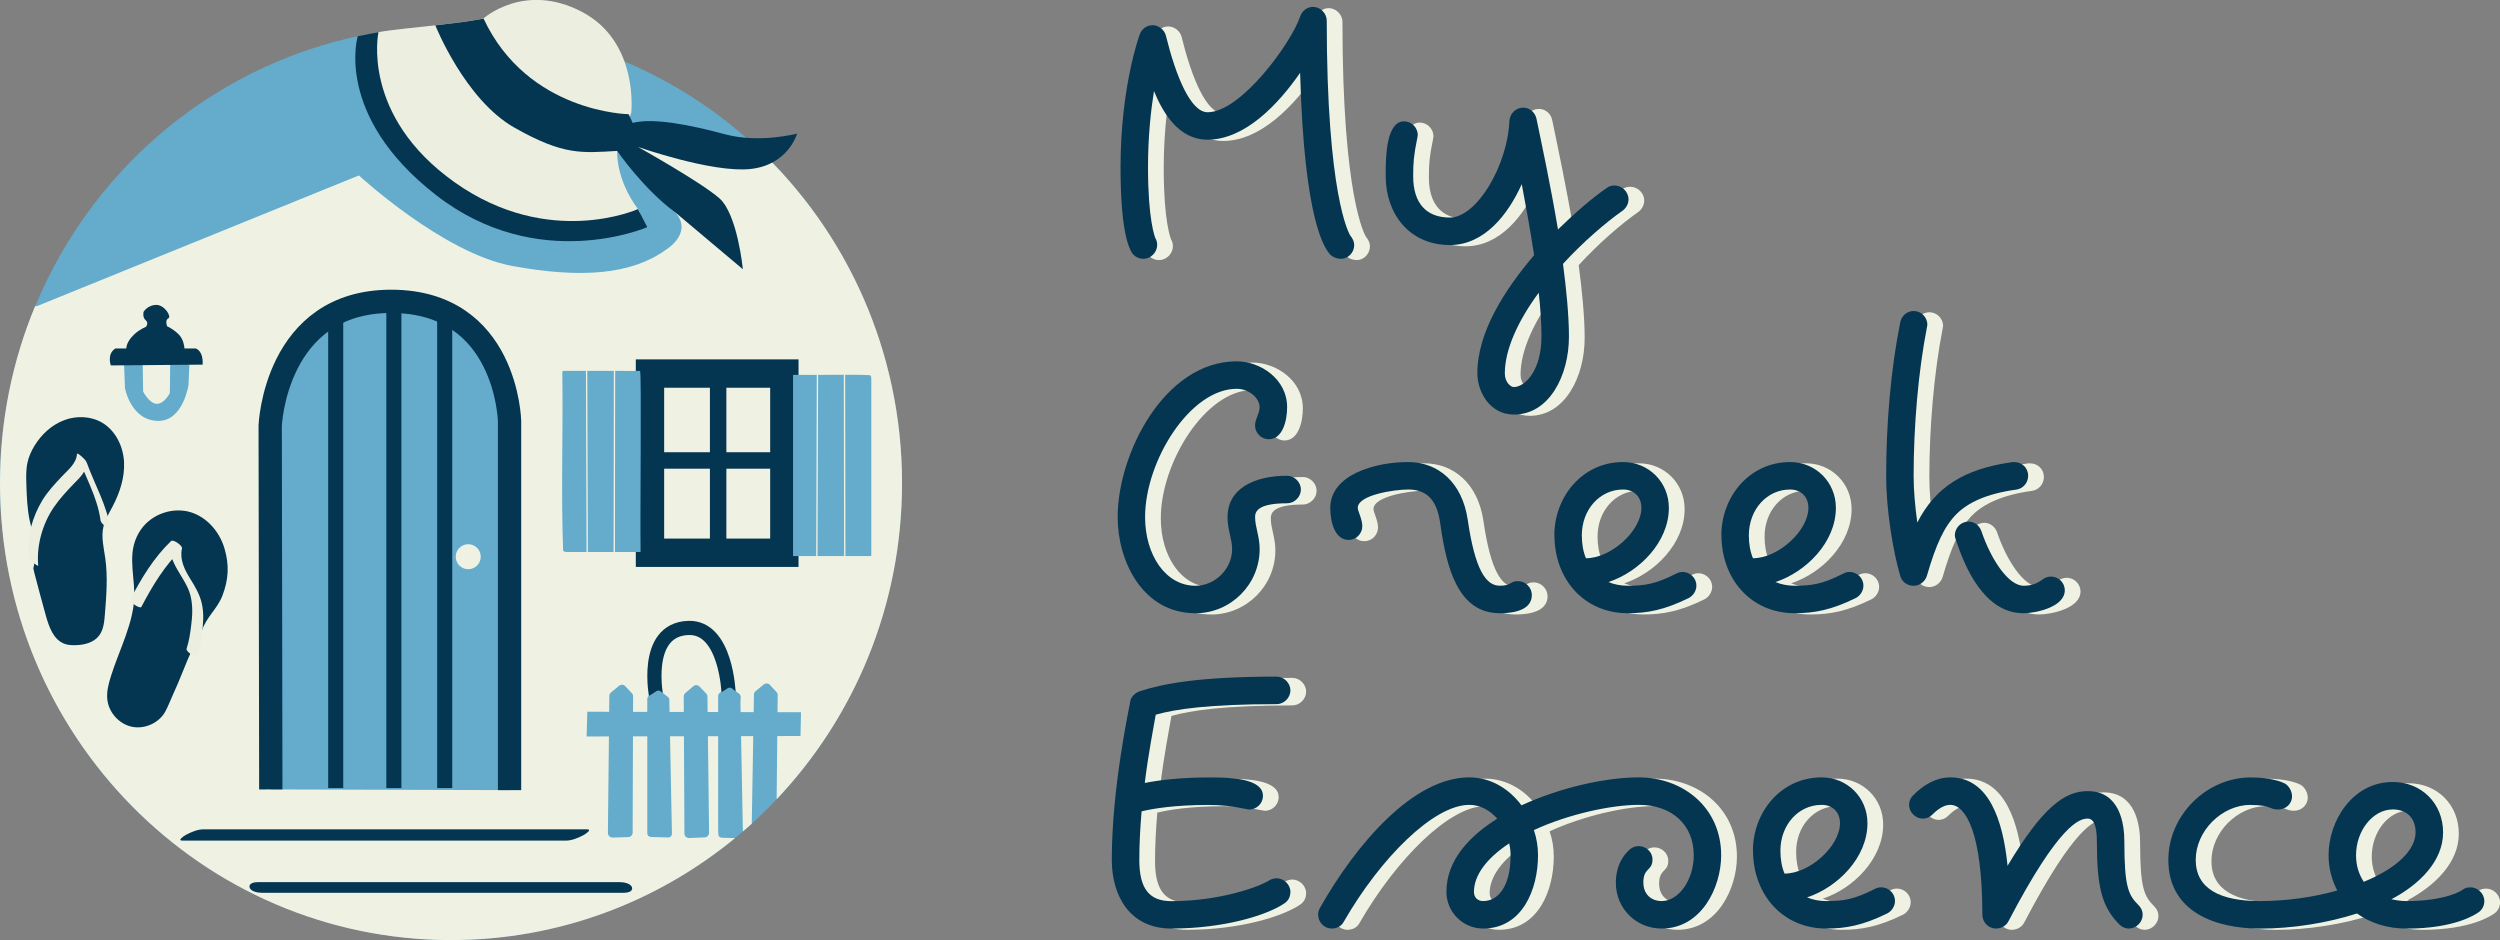
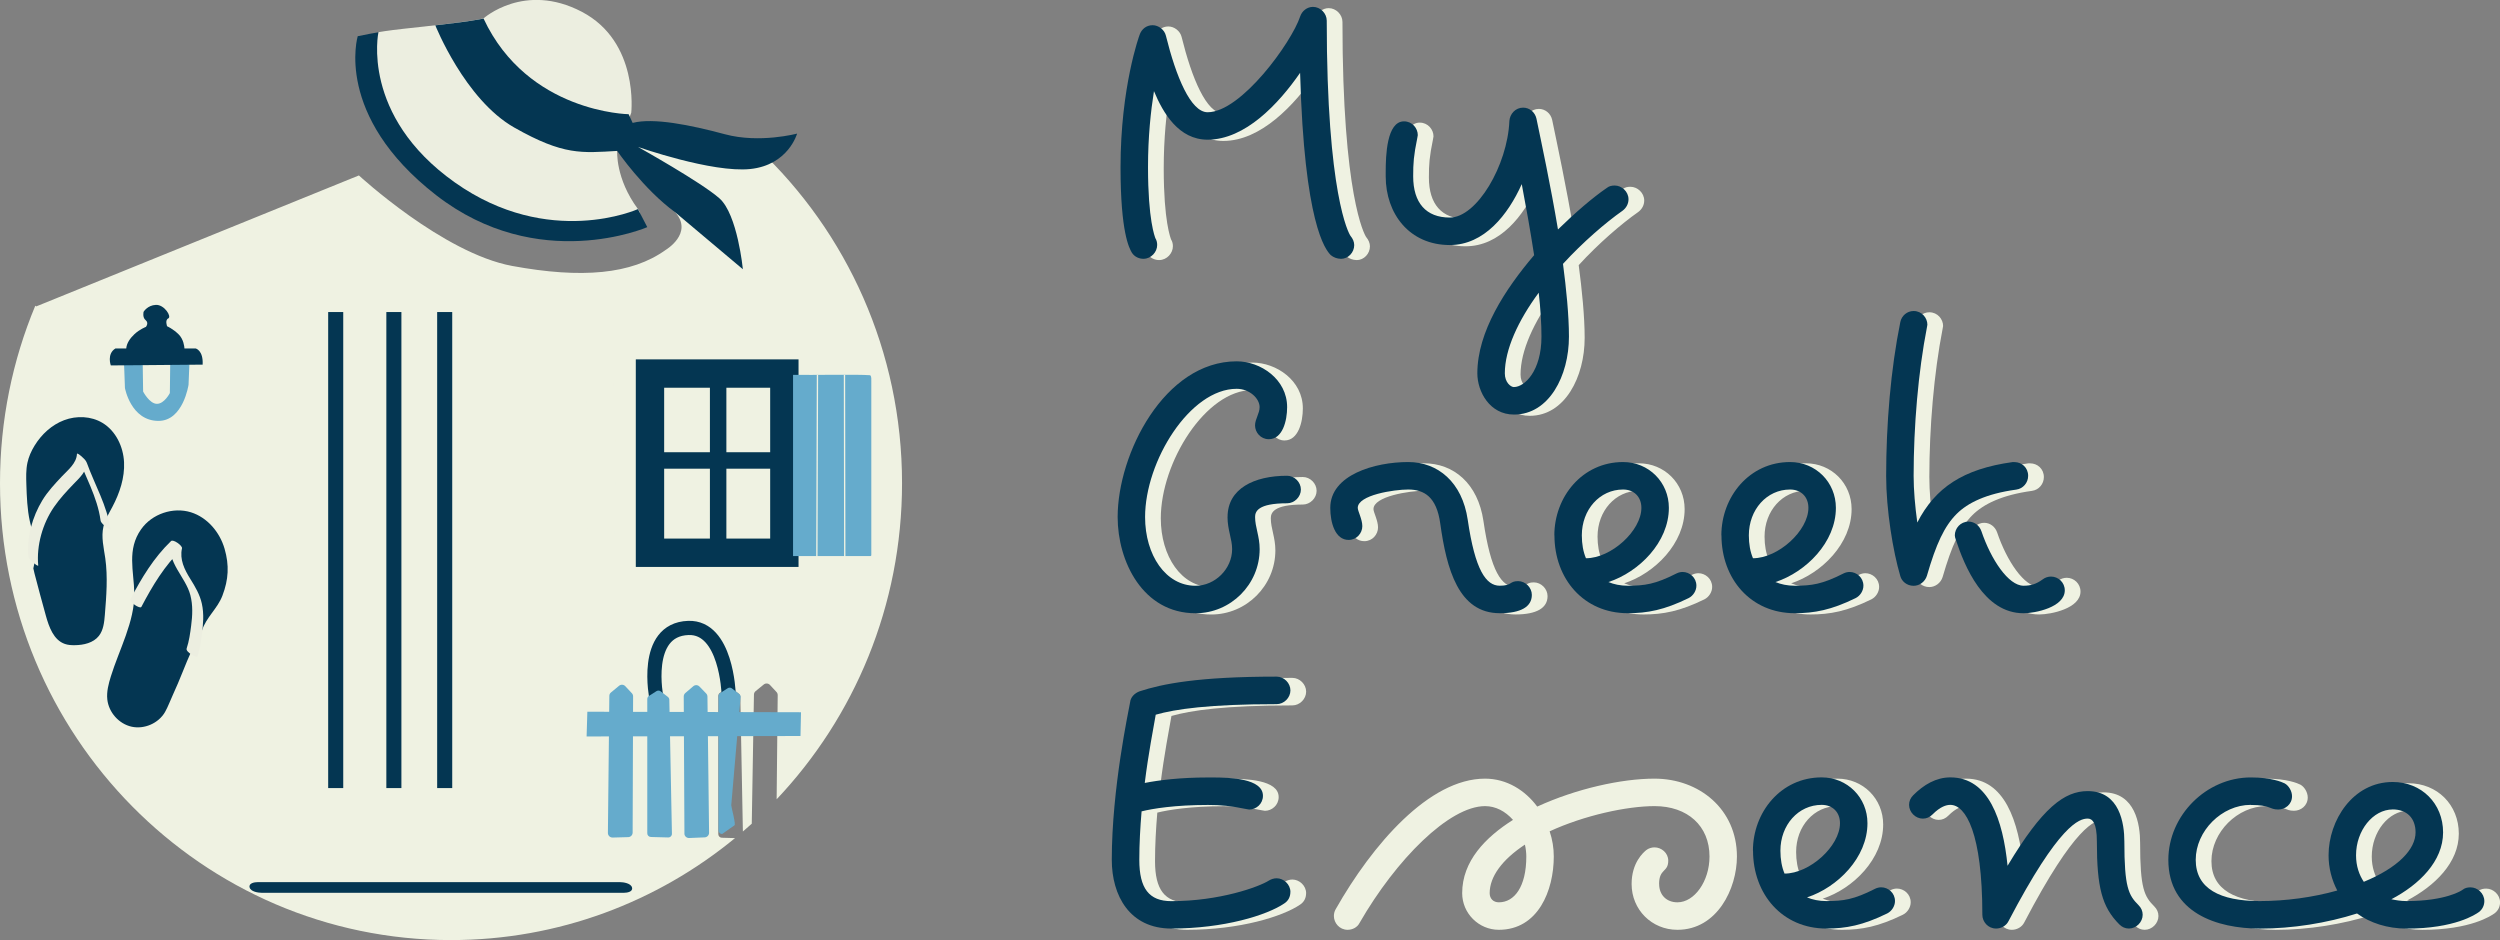
<svg xmlns="http://www.w3.org/2000/svg" id="Layer_2" viewBox="0 0 537.67 202.18">
  <rect x="0" y="0" width="537.67" height="202.18" fill="#808080" stroke="none" />
  <defs>
    <style>      .cls-1 {        stroke-width: 6.1px;      }      .cls-1, .cls-2, .cls-3, .cls-4, .cls-5, .cls-6 {        stroke-miterlimit: 10;      }      .cls-1, .cls-2, .cls-3, .cls-4, .cls-6 {        stroke: #043652;      }      .cls-1, .cls-2, .cls-4, .cls-5, .cls-6 {        fill: none;      }      .cls-7 {        fill: #eceee0;      }      .cls-2 {        stroke-width: 3.54px;      }      .cls-3 {        stroke-width: 5.01px;      }      .cls-3, .cls-8 {        fill: #65abcc;      }      .cls-4 {        stroke-width: 3.05px;      }      .cls-9 {        fill: #eff2e2;      }      .cls-10 {        fill: #043652;      }      .cls-5 {        stroke: #eff2e2;        stroke-width: .29px;      }      .cls-6 {        stroke-width: 3.24px;      }    </style>
  </defs>
  <g id="Layer_1-2" data-name="Layer_1">
    <g>
-       <ellipse class="cls-8" cx="97" cy="103.92" rx="97" ry="98.26" />
      <path class="cls-9" d="M194,103.92c0-28.41-11.91-54.01-30.95-71.95l-26.54-1.57,8.74,15.28c3.93,4.52-2.1,8.08-2.1,8.08-7.33,5.27-18.09,6.18-32.98,3.44-14.89-2.75-32.98-19.47-32.98-19.47L7.79,65.9l-.2-.15C2.7,77.49,0,90.39,0,103.92,0,158.19,43.43,202.18,97,202.18c23.15,0,44.4-8.22,61.08-21.93l-2.85-.08c-.42-.01-.75-.36-.75-.79v-29.71c0-.27.14-.52.36-.67l1.62-1.06c.27-.18.63-.16.89.04l1.57,1.24c.19.15.3.37.3.61l.55,29c.64-.55,1.28-1.11,1.91-1.68l.47-27.77c0-.29.14-.56.36-.74l1.74-1.42c.4-.33.99-.29,1.34.09l1.41,1.52c.17.18.26.42.26.67l-.23,22.4c16.7-17.65,26.97-41.6,26.97-67.98Z" />
      <path class="cls-4" d="M141.19,150.22s-3.07-14.83,6.86-15.17c8.17-.28,8.65,14.04,8.65,14.04" />
-       <path class="cls-3" d="M58.24,169.78l-.13-78.24s1.05-26.73,26-26.73,25.48,25.76,25.48,25.76v79.36" />
      <line class="cls-6" x1="72.2" y1="169.49" x2="72.2" y2="67.11" />
      <line class="cls-2" x1="154.45" y1="119.02" x2="154.45" y2="79.48" />
      <line class="cls-2" x1="139.5" y1="99.03" x2="167.83" y2="99.03" />
      <line class="cls-6" x1="84.71" y1="169.49" x2="84.71" y2="67.11" />
      <line class="cls-6" x1="95.64" y1="169.49" x2="95.64" y2="67.11" />
-       <path class="cls-10" d="M39.26,180.79c9.28,0,18.55,0,27.83,0,14.8,0,29.59,0,44.39,0,3.41,0,6.82,0,10.23,0,1.3,0,2.72-.61,3.85-1.22.34-.19,1.91-1.21.67-1.21-9.28,0-18.55,0-27.83,0-14.8,0-29.59,0-44.39,0-3.41,0-6.82,0-10.23,0-1.3,0-2.72.61-3.85,1.22-.34.19-1.91,1.21-.67,1.21h0Z" />
      <path class="cls-10" d="M56.26,192.01h77.94c.65,0,1.96-.2,1.73-1.13s-1.88-1.16-2.58-1.16H55.41c-.65,0-1.96.2-1.73,1.13s1.88,1.16,2.58,1.16h0Z" />
      <rect class="cls-1" x="139.79" y="80.34" width="28.9" height="38.54" />
-       <path class="cls-8" d="M137.55,118.72c-5.17.02-10.37,0-15.55,0-.32,0-.72-.03-.89-.28-.47-12.55,0-25.3-.17-37.91.03-.44-.05-.68.15-.77.36-.02,1.61,0,3.27,0,3.84.02,9.74-.03,13.3.02.34,1-.02,30.87.11,38.86-.01.08-.06.06-.19.09h-.03Z" />
      <path class="cls-8" d="M170.56,119.59v-38.97c4.3.07,13.8-.14,16.58.08.35.29.23.95.25,1.38,0,12.42,0,24.85,0,37.28,0,.16-.07.24-.24.23-5.51,0-11.03,0-16.54,0h-.05Z" />
      <path class="cls-7" d="M132.74,32.45s-.43,5.9,4.46,12.51-28.62,2.44-28.62,2.44l-25.16-16.97-4.46-17.54,2.42-5.97s2.03-.36,5.32-.72c5.36-.59,13.47-1.41,17.28-2.23,0,0,8.77-7.91,21.14-1.44,12.37,6.47,10.64,21.71,10.64,21.71l-3.02,8.2Z" />
      <path class="cls-10" d="M76.94,7.77s-5.17,17.06,16.83,34.18c22,17.11,45.44,6.9,45.44,6.9l-2.01-3.88s-19.12,8.63-39.4-5.75c-20.28-14.38-16.41-32.28-16.41-32.28,0,0-1.39.24-1.98.35s-2.46.49-2.46.49Z" />
      <path class="cls-10" d="M93.62,5.44s6.34,15.95,16.98,21.99c10.64,6.04,14.52,5.46,22.14,5.03,0,0,5.61,8.2,12.51,13.23l14.52,12.22s-1.15-11.79-5.03-15.24-17.54-11.07-17.54-11.07c0,0,15.96,5.61,24.16,4.75,8.2-.86,10.07-7.62,10.07-7.62,0,0-8.05,2.16-15.53.14-7.48-2.01-15.39-3.59-19.84-2.44l-.86-1.87s-21.71-.29-31.2-20.56l-2.51.44-2.57.37-5.29.64Z" />
      <path class="cls-10" d="M7.42,123.33c.87,3.39,1.52,5.7,2.44,9.07.68,2.46,1.68,5.26,4.09,6.09.68.24,1.41.28,2.13.27,1.92-.02,4-.49,5.19-2,.98-1.25,1.15-2.93,1.28-4.52.33-4.06.66-8.16.09-12.19-.32-2.25-.91-4.54-.4-6.76.35-1.53,1.2-2.89,1.93-4.28,1.57-2.96,2.67-6.26,2.51-9.6s-1.77-6.73-4.64-8.46c-2.44-1.47-5.58-1.59-8.25-.58-2.67,1.01-4.87,3.05-6.36,5.48-.7,1.14-1.25,2.37-1.53,3.67-.33,1.54-.28,3.13-.23,4.7.09,2.63.18,5.28.74,7.85.34,1.57.87,3.1,1.13,4.69.43,2.54.13,2.95-.37,5.48" />
      <path class="cls-10" d="M30.36,113.82c2.32-3.3,6.86-4.84,10.71-3.64,3.53,1.11,6.2,4.28,7.23,7.84s.86,6.61-.46,10.08c-1.07,2.82-3.5,4.65-4.41,7.53-.47,1.49-1.56,2.86-2.21,4.28-1.37,3-2.57,6.38-3.97,9.37-.51,1.1-1.16,2.82-1.76,3.86-1.4,2.42-4.45,3.75-7.18,3.15-2.73-.6-4.93-3.08-5.23-5.86-.18-1.68.27-3.36.77-4.98,1.73-5.6,5.14-11.84,5.04-17.82-.09-4.83-1.64-9.4,1.46-13.8Z" />
      <path class="cls-7" d="M8.22,121.6c-.4-4.3.95-9.01,3.4-12.57,1.22-1.77,2.71-3.38,4.19-4.92,1.27-1.33,2.77-2.62,2.86-4.58l-2.12-1.9c1.72,4.77,4.39,9.22,5.08,14.31.07.51.8,1.08,1.16,1.4.09.08,1,.79.96.5-.69-5.09-3.37-9.54-5.08-14.31-.2-.55-.74-1.02-1.16-1.4-.11-.1-.94-.81-.96-.5-.1,2.04-1.95,3.46-3.25,4.84-1.49,1.59-3.06,3.26-4.19,5.13-2.16,3.57-3.39,7.93-3,12.1.05.5.82,1.1,1.16,1.4.1.09.98.8.96.5h0Z" />
      <path class="cls-7" d="M30.4,130.53c2.39-4.56,4.99-8.89,8.72-12.48l-2.35-1.56c-1,4.44,3.14,7.54,4.17,11.51.56,2.16.46,4.36.17,6.56-.22,1.69-.43,3.28-.97,4.91-.26.77,2.18,2.09,2.32,1.69.51-1.53.75-3.02.95-4.62.28-2.25.5-4.46,0-6.71-.44-1.98-1.43-3.64-2.49-5.34-1.25-2-2.32-4.16-1.78-6.57.13-.56-1.88-2.01-2.35-1.56-3.73,3.59-6.34,7.93-8.72,12.48-.34.65,2.06,2.18,2.32,1.69h0Z" />
      <polygon class="cls-8" points="126.32 153.07 126.16 158.39 172.16 158.29 172.27 153.18 126.32 153.07" />
      <path class="cls-8" d="M130.74,179.12l.31-29.46c0-.29.13-.56.36-.74l1.73-1.43c.4-.33.99-.29,1.34.09l1.42,1.52c.17.18.26.42.26.67l-.1,29.29c0,.53-.42.96-.95.98l-3.36.09c-.55.01-1.01-.43-1.01-.99Z" />
      <path class="cls-8" d="M147.2,179.26l-.15-29.46c0-.29.12-.56.34-.75l1.71-1.46c.39-.34.98-.31,1.34.07l1.44,1.49c.17.18.27.42.27.67l.35,29.28c0,.53-.41.97-.94.99l-3.35.14c-.55.02-1.02-.42-1.02-.97Z" />
      <path class="cls-8" d="M139.96,180.01l3.76.1c.44.01.8-.35.79-.79l-.56-28.83c0-.23-.12-.45-.3-.6l-1.57-1.21c-.26-.2-.61-.21-.89-.04l-1.62,1.03c-.22.14-.36.39-.36.65v28.91c0,.42.33.76.75.77Z" />
      <path class="cls-8" d="M155.29,179.38l2.64-1.86c.44.01-.65-3.89-.66-4.33l2.01-23.33c0-.23-.12-.45-.3-.6l-1.57-1.21c-.26-.2-.61-.21-.89-.04l-1.62,1.03c-.22.14-.36.39-.36.65v28.91c0,.42.33.76.75.77Z" />
      <line class="cls-5" x1="126.16" y1="79.69" x2="126.29" y2="118.73" />
      <line class="cls-5" x1="132.16" y1="79.62" x2="132.11" y2="118.73" />
      <line class="cls-5" x1="175.81" y1="80.61" x2="175.68" y2="119.83" />
      <line class="cls-5" x1="181.62" y1="80.61" x2="181.68" y2="119.98" />
      <path class="cls-8" d="M36.61,78.12l-.08,6.42s-1.18,2.31-2.78,2.31-2.97-2.64-2.97-2.64l-.09-6.03-4.01.04.19,5.23s1.27,7.07,7.22,7.07c5.33,0,6.46-7.78,6.46-7.78l.19-4.67-4.11.04Z" />
      <circle class="cls-9" cx="100.7" cy="119.73" r="2.69" />
      <path class="cls-10" d="M42.08,74.94h-2.41c-.02-.38-.18-1.99-1.27-3.05-1.24-1.21-2.46-1.72-2.46-1.72,0,0-.51-1.33.25-1.69.79-.38-.84-2.99-2.66-2.91-1.83.08-2.65,1.49-2.65,1.49,0,0-.29,1.2.43,1.78.78.63.06,1.47.06,1.47,0,0-1.32.49-2.48,1.58-.92.86-1.66,1.95-1.74,3.05h-2.32c-1.91,1.16-1,3.65-1,3.65l19.75-.17c.17-3.07-1.49-3.48-1.49-3.48Z" />
    </g>
    <g>
      <path class="cls-9" d="M291.76,55.93c-.79,0-1.58-.3-2.17-.79-1.18-1.18-5.71-6.8-6.6-39.21-4.63,6.7-11.82,14.38-19.9,14.38-6.21,0-9.56-5.71-11.53-10.44-.69,4.33-1.28,9.85-1.28,16.35,0,11.43,1.48,14.97,1.58,15.27.3.49.39.98.39,1.48,0,1.48-1.28,2.96-2.96,2.96-.89,0-1.87-.39-2.46-1.28-.59-.99-2.46-4.33-2.46-18.42,0-17.24,4.04-28.37,4.14-28.57.39-1.08,1.38-1.97,2.76-1.97,1.28,0,2.56.98,2.86,2.27,2.17,8.77,5.32,16.45,8.97,16.45,7.19,0,18.03-14.97,19.9-20.59.39-1.18,1.48-2.07,2.76-2.07,1.58,0,2.96,1.38,2.96,2.96,0,37.33,4.73,45.81,5.12,46.3.49.59.79,1.28.79,1.97,0,1.58-1.28,2.96-2.86,2.96Z" />
      <path class="cls-9" d="M333.32,55.14c-.79-5.12-1.77-10.64-2.66-15.27-2.96,6.6-8.08,13.1-15.47,13.1-8.67,0-13.79-6.7-13.79-14.78v-.89c0-3.55.2-10.93,3.94-10.93,1.77,0,2.96,1.48,2.96,2.96,0,.2-.1.39-.1.59-.79,3.84-.89,5.42-.89,8.27,0,5.71,2.76,8.87,7.88,8.87,5.81,0,12.41-11.23,12.81-20.78.1-1.48,1.28-2.86,2.96-2.86,1.38,0,2.56.99,2.86,2.36,1.08,5.22,3.05,14.38,4.63,23.84,3.74-3.64,7.39-6.8,10.54-8.96.49-.39,1.08-.49,1.67-.49,1.48,0,2.96,1.28,2.96,2.96,0,.99-.49,1.87-1.28,2.46-3.65,2.56-8.57,6.8-12.81,11.43.69,5.22,1.28,11.03,1.28,15.66,0,8.37-4.24,16.75-11.82,16.75-5.22,0-7.88-4.93-7.88-8.87,0-8.96,6.01-18.12,12.21-25.41ZM328.99,83.51c2.27,0,5.91-3.45,5.91-10.83,0-2.76-.2-6.01-.59-9.46-4.43,6.01-7.29,12.21-7.29,17.34,0,1.97,1.28,2.96,1.97,2.96Z" />
      <path class="cls-10" d="M288.38,55.66c-.79,0-1.58-.3-2.17-.79-1.18-1.18-5.71-6.8-6.6-39.21-4.63,6.7-11.82,14.38-19.9,14.38-6.21,0-9.56-5.71-11.53-10.44-.69,4.33-1.28,9.85-1.28,16.35,0,11.43,1.48,14.97,1.58,15.27.3.49.39.98.39,1.48,0,1.48-1.28,2.96-2.96,2.96-.89,0-1.87-.39-2.46-1.28-.59-.99-2.46-4.33-2.46-18.42,0-17.24,4.04-28.37,4.14-28.57.39-1.08,1.38-1.97,2.76-1.97,1.28,0,2.56.98,2.86,2.27,2.17,8.77,5.32,16.45,8.97,16.45,7.19,0,18.03-14.97,19.9-20.59.39-1.18,1.48-2.07,2.76-2.07,1.58,0,2.96,1.38,2.96,2.96,0,37.33,4.73,45.81,5.12,46.3.49.59.79,1.28.79,1.97,0,1.58-1.28,2.96-2.86,2.96Z" />
      <path class="cls-10" d="M329.94,54.87c-.79-5.12-1.77-10.64-2.66-15.27-2.96,6.6-8.08,13.1-15.47,13.1-8.67,0-13.79-6.7-13.79-14.78v-.89c0-3.55.2-10.93,3.94-10.93,1.77,0,2.96,1.48,2.96,2.96,0,.2-.1.39-.1.59-.79,3.84-.89,5.42-.89,8.27,0,5.71,2.76,8.87,7.88,8.87,5.81,0,12.41-11.23,12.81-20.78.1-1.48,1.28-2.86,2.96-2.86,1.38,0,2.56.99,2.86,2.36,1.08,5.22,3.05,14.38,4.63,23.84,3.74-3.64,7.39-6.8,10.54-8.96.49-.39,1.08-.49,1.67-.49,1.48,0,2.96,1.28,2.96,2.96,0,.99-.49,1.87-1.28,2.46-3.65,2.56-8.57,6.8-12.81,11.43.69,5.22,1.28,11.03,1.28,15.66,0,8.37-4.24,16.75-11.82,16.75-5.22,0-7.88-4.93-7.88-8.87,0-8.96,6.01-18.12,12.21-25.41ZM325.61,83.24c2.27,0,5.91-3.45,5.91-10.83,0-2.76-.2-6.01-.59-9.46-4.43,6.01-7.29,12.21-7.29,17.34,0,1.97,1.28,2.96,1.97,2.96Z" />
    </g>
    <g>
      <path class="cls-9" d="M267.39,111.46c0-6.11,5.71-8.87,12.81-8.87,1.58,0,2.96,1.38,2.96,2.96s-1.38,2.96-2.96,2.96c-6.3,0-6.89,1.77-6.89,2.96,0,2.17.98,4.14.98,6.9,0,7.58-6.21,13.79-13.79,13.79-11.33,0-16.75-11.13-16.75-20.69,0-13.59,10.05-33.49,25.61-33.49,5.12,0,10.84,3.84,10.84,9.85,0,2.96-.98,6.9-3.94,6.9-1.77,0-2.96-1.48-2.96-2.96,0-1.38.98-2.56.98-3.94,0-1.87-2.17-3.94-4.93-3.94-10.05,0-19.7,15.56-19.7,27.58,0,8.18,4.43,14.78,10.84,14.78,4.24,0,7.88-3.65,7.88-7.88,0-2.17-.99-4.14-.99-6.9Z" />
      <path class="cls-9" d="M293.42,116.39c-2.86,0-3.94-3.64-3.94-6.9,0-7.09,9.56-9.85,16.75-9.85,6.4,0,11.62,4.33,12.81,12.41,1.58,10.84,3.94,14.19,6.89,14.19,2.66,0,2.07-.99,3.94-.99,1.58,0,2.96,1.38,2.96,2.96,0,2.56-2.36,3.94-6.9,3.94-8.87,0-11.43-9.46-12.8-19.31-.79-5.71-3.45-7.29-6.9-7.29-3.05,0-10.84,1.18-10.84,3.94,0,.69.98,2.46.98,3.94s-1.18,2.96-2.96,2.96Z" />
      <path class="cls-9" d="M337.68,115.4c0-8.27,6.01-15.76,14.78-15.76,5.52,0,9.85,4.33,9.85,9.85,0,7.39-6.4,13.79-13,15.96,1.18.49,2.56.79,4.14.79,3.64,0,5.91-.3,10.54-2.66.39-.2.89-.3,1.28-.3,1.48,0,2.96,1.18,2.96,2.96,0,1.08-.69,2.17-1.67,2.66-5.22,2.56-8.87,3.25-13.1,3.25-9.46,0-15.76-7.39-15.76-16.75ZM352.45,105.55c-5.02,0-8.87,4.33-8.87,9.85,0,1.87.3,3.55.89,4.93,5.42,0,11.92-5.91,11.92-10.84,0-2.36-1.58-3.94-3.94-3.94Z" />
      <path class="cls-9" d="M373.59,115.4c0-8.27,6.01-15.76,14.78-15.76,5.52,0,9.85,4.33,9.85,9.85,0,7.39-6.4,13.79-13,15.96,1.18.49,2.56.79,4.14.79,3.64,0,5.91-.3,10.54-2.66.39-.2.89-.3,1.28-.3,1.48,0,2.96,1.18,2.96,2.96,0,1.08-.69,2.17-1.67,2.66-5.22,2.56-8.87,3.25-13.1,3.25-9.46,0-15.76-7.39-15.76-16.75ZM388.37,105.55c-5.02,0-8.87,4.33-8.87,9.85,0,1.87.3,3.55.89,4.93,5.42,0,11.92-5.91,11.92-10.84,0-2.36-1.58-3.94-3.94-3.94Z" />
      <path class="cls-9" d="M417.9,70.09c0,.2-.1.39-.1.59-1.87,9.56-2.86,21.28-2.86,31.92,0,3.05.3,6.5.79,10.05,3.84-7.49,9.85-11.53,20.49-13h.39c1.58,0,2.96,1.18,2.96,2.96,0,1.48-1.08,2.76-2.56,2.96-6.5.89-10.44,2.86-12.81,5.22-2.66,2.66-4.43,6.5-6.4,13.3-.39,1.28-1.58,2.17-2.86,2.17-1.48,0-2.56-.99-2.86-2.07-1.58-5.32-3.05-14.28-3.05-21.57,0-11.03.98-22.95,3.05-33.1.29-1.38,1.48-2.36,2.86-2.36,1.77,0,2.96,1.48,2.96,2.96ZM447.45,127.22c0,3.65-6.4,4.93-8.87,4.93-8.57,0-12.71-10.15-14.58-15.86-.1-.3-.2-.59-.2-.89,0-1.48,1.18-2.96,2.96-2.96,1.28,0,2.36.89,2.76,2.07,2.07,6.11,5.81,11.72,9.06,11.72,1.48,0,2.66-.3,4.14-1.38.49-.39,1.18-.59,1.77-.59,1.58,0,2.96,1.28,2.96,2.96Z" />
      <path class="cls-10" d="M264.01,111.19c0-6.11,5.71-8.87,12.81-8.87,1.58,0,2.96,1.38,2.96,2.96s-1.38,2.96-2.96,2.96c-6.3,0-6.89,1.77-6.89,2.96,0,2.17.98,4.14.98,6.9,0,7.58-6.21,13.79-13.79,13.79-11.33,0-16.75-11.13-16.75-20.69,0-13.59,10.05-33.49,25.61-33.49,5.12,0,10.84,3.84,10.84,9.85,0,2.96-.98,6.9-3.94,6.9-1.77,0-2.96-1.48-2.96-2.96,0-1.38.98-2.56.98-3.94,0-1.87-2.17-3.94-4.93-3.94-10.05,0-19.7,15.56-19.7,27.58,0,8.18,4.43,14.78,10.84,14.78,4.24,0,7.88-3.65,7.88-7.88,0-2.17-.99-4.14-.99-6.9Z" />
      <path class="cls-10" d="M290.04,116.12c-2.86,0-3.94-3.64-3.94-6.9,0-7.09,9.56-9.85,16.75-9.85,6.4,0,11.62,4.33,12.81,12.41,1.58,10.84,3.94,14.19,6.89,14.19,2.66,0,2.07-.99,3.94-.99,1.58,0,2.96,1.38,2.96,2.96,0,2.56-2.36,3.94-6.9,3.94-8.87,0-11.43-9.46-12.8-19.31-.79-5.71-3.45-7.29-6.9-7.29-3.05,0-10.84,1.18-10.84,3.94,0,.69.98,2.46.98,3.94s-1.18,2.96-2.96,2.96Z" />
      <path class="cls-10" d="M334.29,115.13c0-8.27,6.01-15.76,14.78-15.76,5.52,0,9.85,4.33,9.85,9.85,0,7.39-6.4,13.79-13,15.96,1.18.49,2.56.79,4.14.79,3.64,0,5.91-.3,10.54-2.66.39-.2.89-.3,1.28-.3,1.48,0,2.96,1.18,2.96,2.96,0,1.08-.69,2.17-1.67,2.66-5.22,2.56-8.87,3.25-13.1,3.25-9.46,0-15.76-7.39-15.76-16.75ZM349.07,105.28c-5.02,0-8.87,4.33-8.87,9.85,0,1.87.3,3.55.89,4.93,5.42,0,11.92-5.91,11.92-10.84,0-2.36-1.58-3.94-3.94-3.94Z" />
      <path class="cls-10" d="M370.21,115.13c0-8.27,6.01-15.76,14.78-15.76,5.52,0,9.85,4.33,9.85,9.85,0,7.39-6.4,13.79-13,15.96,1.18.49,2.56.79,4.14.79,3.64,0,5.91-.3,10.54-2.66.39-.2.89-.3,1.28-.3,1.48,0,2.96,1.18,2.96,2.96,0,1.08-.69,2.17-1.67,2.66-5.22,2.56-8.87,3.25-13.1,3.25-9.46,0-15.76-7.39-15.76-16.75ZM384.99,105.28c-5.02,0-8.87,4.33-8.87,9.85,0,1.87.3,3.55.89,4.93,5.42,0,11.92-5.91,11.92-10.84,0-2.36-1.58-3.94-3.94-3.94Z" />
      <path class="cls-10" d="M414.52,69.82c0,.2-.1.39-.1.59-1.87,9.56-2.86,21.28-2.86,31.92,0,3.05.3,6.5.79,10.05,3.84-7.49,9.85-11.53,20.49-13h.39c1.58,0,2.96,1.18,2.96,2.96,0,1.48-1.08,2.76-2.56,2.96-6.5.89-10.44,2.86-12.81,5.22-2.66,2.66-4.43,6.5-6.4,13.3-.39,1.28-1.58,2.17-2.86,2.17-1.48,0-2.56-.99-2.86-2.07-1.58-5.32-3.05-14.28-3.05-21.57,0-11.03.98-22.95,3.05-33.1.29-1.38,1.48-2.36,2.86-2.36,1.77,0,2.96,1.48,2.96,2.96ZM444.07,126.96c0,3.65-6.4,4.93-8.87,4.93-8.57,0-12.71-10.15-14.58-15.86-.1-.3-.2-.59-.2-.89,0-1.48,1.18-2.96,2.96-2.96,1.28,0,2.36.89,2.76,2.07,2.07,6.11,5.81,11.72,9.06,11.72,1.48,0,2.66-.3,4.14-1.38.49-.39,1.18-.59,1.77-.59,1.58,0,2.96,1.28,2.96,2.96Z" />
    </g>
    <g>
      <path class="cls-9" d="M280.9,192.09c0,.99-.39,1.87-1.28,2.46-3.74,2.56-13,5.42-24.33,5.42-8.96,0-12.8-7.09-12.8-14.78,0-15.37,3.64-32.11,3.94-33.89.1-1.08.98-1.97,2.07-2.36,4.83-1.58,12.51-3.15,29.45-3.15,1.58,0,2.96,1.38,2.96,2.96s-1.38,2.96-2.96,2.96c-14.58,0-21.87,1.08-26.01,2.27-.49,2.86-1.58,8.37-2.36,14.68,2.96-.59,7.58-1.18,13.59-1.18h.99c3.74,0,10.84.2,10.84,3.94,0,1.77-1.48,2.96-2.96,2.96-.2,0-.39-.1-.59-.1-3.35-.69-5.52-.89-8.27-.89-7.09,0-11.92.79-14.28,1.38-.29,3.45-.49,6.99-.49,10.44,0,6.11,2.07,8.87,6.89,8.87,10.34,0,18.81-3.05,20.98-4.43.49-.3,1.08-.49,1.67-.49,1.48,0,2.96,1.28,2.96,2.96Z" />
      <path class="cls-9" d="M356.83,190.12c0,2.36,1.58,3.94,3.94,3.94,3.64,0,6.89-4.53,6.89-9.85,0-6.6-4.73-10.84-11.82-10.84-5.91,0-15.07,1.97-22.56,5.42.59,1.77.89,3.55.89,5.42,0,7.29-3.35,15.76-11.82,15.76-4.33,0-7.88-3.55-7.88-7.88,0-6.9,5.02-12.02,10.93-15.76-1.67-1.87-3.74-2.96-6.01-2.96-7.68,0-19.11,11.43-26.99,25.12-.49.99-1.58,1.48-2.56,1.48-1.77,0-2.96-1.48-2.96-2.96,0-.49.1-.99.39-1.48,7.88-13.89,20.1-28.07,32.11-28.07,4.73,0,8.67,2.56,11.23,6.01,8.37-3.84,18.12-6.01,25.22-6.01,9.65,0,17.73,6.6,17.73,16.75,0,6.9-4.24,15.76-12.8,15.76-5.52,0-9.85-4.33-9.85-9.85,0-4.63,2.56-6.8,3.15-7.29.49-.39,1.18-.59,1.77-.59,1.48,0,2.96,1.18,2.96,2.86,0,2.56-1.97,1.67-1.97,5.02ZM322.35,194.06c3.35,0,5.91-3.35,5.91-9.85,0-.79-.1-1.67-.3-2.56-4.92,3.25-7.58,6.9-7.58,10.44,0,1.18.79,1.97,1.97,1.97Z" />
      <path class="cls-9" d="M380.38,183.22c0-8.27,6.01-15.76,14.78-15.76,5.52,0,9.85,4.33,9.85,9.85,0,7.39-6.4,13.79-13,15.96,1.18.49,2.56.79,4.14.79,3.65,0,5.91-.3,10.54-2.66.39-.2.89-.3,1.28-.3,1.48,0,2.96,1.18,2.96,2.96,0,1.08-.69,2.17-1.67,2.66-5.22,2.56-8.87,3.25-13.1,3.25-9.46,0-15.76-7.39-15.76-16.75ZM395.16,173.37c-5.02,0-8.87,4.33-8.87,9.85,0,1.87.3,3.55.89,4.93,5.42,0,11.92-5.91,11.92-10.84,0-2.36-1.58-3.94-3.94-3.94Z" />
      <path class="cls-9" d="M461.26,199.97c-.79,0-1.48-.3-2.07-.89-3.74-3.74-4.83-7.98-4.83-17.83,0-4.04-.98-4.93-1.97-4.93-1.77,0-6.11,1.18-17.04,22.07-.49.99-1.58,1.58-2.66,1.58-1.77,0-2.96-1.48-2.96-2.96,0-17.53-3.55-23.64-6.89-23.64-.89,0-2.17.39-3.84,2.07-.59.59-1.28.89-2.07.89-1.58,0-2.96-1.38-2.96-2.96,0-.79.3-1.48.89-2.07,2.26-2.27,4.93-3.84,7.98-3.84,8.27,0,11.33,9.16,12.31,19.01,7.49-12.51,12.21-16.06,17.24-16.06,6.9,0,7.88,6.99,7.88,10.84,0,9.85.89,11.53,3.05,13.69.59.59.89,1.28.89,2.07,0,1.58-1.38,2.96-2.96,2.96Z" />
      <path class="cls-9" d="M487.43,173.37c-6.21,0-11.82,5.61-11.82,11.82s5.22,8.87,13.79,8.87c5.52,0,11.43-.79,16.65-2.27-1.18-2.27-1.87-4.83-1.87-7.58,0-7.49,5.22-15.76,13.79-15.76,6.21,0,10.84,4.63,10.84,10.84s-5.12,11.23-11.13,14.38c.98.2,2.07.39,3.25.39,8.47,0,11.92-2.27,12.12-2.46.49-.39,1.08-.49,1.67-.49,1.48,0,2.96,1.28,2.96,2.96,0,.89-.39,1.77-1.18,2.36-.69.49-5.12,3.55-15.56,3.55-4.04,0-7.78-1.18-10.64-3.25-6.5,2.07-13.89,3.25-20.88,3.25-9.16,0-19.7-3.35-19.7-14.78,0-9.56,8.18-17.73,17.73-17.73,4.43,0,6.7.99,7.29,1.28.89.49,1.58,1.67,1.58,2.76,0,1.77-1.48,2.86-2.96,2.86-1.97,0-1.58-.98-5.91-.98ZM517.97,174.36c-4.24,0-7.88,4.53-7.88,9.85,0,2.36.69,4.24,1.67,5.71,7.39-3.05,11.13-6.99,11.13-10.64,0-3.05-1.87-4.93-4.93-4.93Z" />
      <path class="cls-10" d="M277.52,191.82c0,.99-.39,1.87-1.28,2.46-3.74,2.56-13,5.42-24.33,5.42-8.96,0-12.8-7.09-12.8-14.78,0-15.37,3.64-32.11,3.94-33.89.1-1.08.98-1.97,2.07-2.36,4.83-1.58,12.51-3.15,29.45-3.15,1.58,0,2.96,1.38,2.96,2.96s-1.38,2.96-2.96,2.96c-14.58,0-21.87,1.08-26.01,2.27-.49,2.86-1.58,8.37-2.36,14.68,2.96-.59,7.58-1.18,13.59-1.18h.99c3.74,0,10.84.2,10.84,3.94,0,1.77-1.48,2.96-2.96,2.96-.2,0-.39-.1-.59-.1-3.35-.69-5.52-.89-8.27-.89-7.09,0-11.92.79-14.28,1.38-.29,3.45-.49,6.99-.49,10.44,0,6.11,2.07,8.87,6.89,8.87,10.34,0,18.81-3.05,20.98-4.43.49-.3,1.08-.49,1.67-.49,1.48,0,2.96,1.28,2.96,2.96Z" />
-       <path class="cls-10" d="M353.44,189.85c0,2.36,1.58,3.94,3.94,3.94,3.64,0,6.89-4.53,6.89-9.85,0-6.6-4.73-10.84-11.82-10.84-5.91,0-15.07,1.97-22.56,5.42.59,1.77.89,3.55.89,5.42,0,7.29-3.35,15.76-11.82,15.76-4.33,0-7.88-3.55-7.88-7.88,0-6.9,5.02-12.02,10.93-15.76-1.67-1.87-3.74-2.96-6.01-2.96-7.68,0-19.11,11.43-26.99,25.12-.49.99-1.58,1.48-2.56,1.48-1.77,0-2.96-1.48-2.96-2.96,0-.49.1-.99.39-1.48,7.88-13.89,20.1-28.07,32.11-28.07,4.73,0,8.67,2.56,11.23,6.01,8.37-3.84,18.12-6.01,25.22-6.01,9.65,0,17.73,6.6,17.73,16.75,0,6.9-4.24,15.76-12.8,15.76-5.52,0-9.85-4.33-9.85-9.85,0-4.63,2.56-6.8,3.15-7.29.49-.39,1.18-.59,1.77-.59,1.48,0,2.96,1.18,2.96,2.86,0,2.56-1.97,1.67-1.97,5.02ZM318.97,193.79c3.35,0,5.91-3.35,5.91-9.85,0-.79-.1-1.67-.3-2.56-4.92,3.25-7.58,6.9-7.58,10.44,0,1.18.79,1.97,1.97,1.97Z" />
-       <path class="cls-10" d="M377,182.95c0-8.27,6.01-15.76,14.78-15.76,5.52,0,9.85,4.33,9.85,9.85,0,7.39-6.4,13.79-13,15.96,1.18.49,2.56.79,4.14.79,3.65,0,5.91-.3,10.54-2.66.39-.2.89-.3,1.28-.3,1.48,0,2.96,1.18,2.96,2.96,0,1.08-.69,2.17-1.67,2.66-5.22,2.56-8.87,3.25-13.1,3.25-9.46,0-15.76-7.39-15.76-16.75ZM391.78,173.1c-5.02,0-8.87,4.33-8.87,9.85,0,1.87.3,3.55.89,4.93,5.42,0,11.92-5.91,11.92-10.84,0-2.36-1.58-3.94-3.94-3.94Z" />
+       <path class="cls-10" d="M377,182.95c0-8.27,6.01-15.76,14.78-15.76,5.52,0,9.85,4.33,9.85,9.85,0,7.39-6.4,13.79-13,15.96,1.18.49,2.56.79,4.14.79,3.65,0,5.91-.3,10.54-2.66.39-.2.89-.3,1.28-.3,1.48,0,2.96,1.18,2.96,2.96,0,1.08-.69,2.17-1.67,2.66-5.22,2.56-8.87,3.25-13.1,3.25-9.46,0-15.76-7.39-15.76-16.75ZM391.78,173.1c-5.02,0-8.87,4.33-8.87,9.85,0,1.87.3,3.55.89,4.93,5.42,0,11.92-5.91,11.92-10.84,0-2.36-1.58-3.94-3.94-3.94" />
      <path class="cls-10" d="M457.87,199.7c-.79,0-1.48-.3-2.07-.89-3.74-3.74-4.83-7.98-4.83-17.83,0-4.04-.98-4.93-1.97-4.93-1.77,0-6.11,1.18-17.04,22.07-.49.99-1.58,1.58-2.66,1.58-1.77,0-2.96-1.48-2.96-2.96,0-17.53-3.55-23.64-6.89-23.64-.89,0-2.17.39-3.84,2.07-.59.59-1.28.89-2.07.89-1.58,0-2.96-1.38-2.96-2.96,0-.79.3-1.48.89-2.07,2.26-2.27,4.93-3.84,7.98-3.84,8.27,0,11.33,9.16,12.31,19.01,7.49-12.51,12.21-16.06,17.24-16.06,6.9,0,7.88,6.99,7.88,10.84,0,9.85.89,11.53,3.05,13.69.59.59.89,1.28.89,2.07,0,1.58-1.38,2.96-2.96,2.96Z" />
      <path class="cls-10" d="M484.05,173.1c-6.21,0-11.82,5.61-11.82,11.82s5.22,8.87,13.79,8.87c5.52,0,11.43-.79,16.65-2.27-1.18-2.27-1.87-4.83-1.87-7.58,0-7.49,5.22-15.76,13.79-15.76,6.21,0,10.84,4.63,10.84,10.84s-5.12,11.23-11.13,14.38c.98.2,2.07.39,3.25.39,8.47,0,11.92-2.27,12.12-2.46.49-.39,1.08-.49,1.67-.49,1.48,0,2.96,1.28,2.96,2.96,0,.89-.39,1.77-1.18,2.36-.69.49-5.12,3.55-15.56,3.55-4.04,0-7.78-1.18-10.64-3.25-6.5,2.07-13.89,3.25-20.88,3.25-9.16,0-19.7-3.35-19.7-14.78,0-9.56,8.18-17.73,17.73-17.73,4.43,0,6.7.99,7.29,1.28.89.49,1.58,1.67,1.58,2.76,0,1.77-1.48,2.86-2.96,2.86-1.97,0-1.58-.98-5.91-.98ZM514.59,174.09c-4.24,0-7.88,4.53-7.88,9.85,0,2.36.69,4.24,1.67,5.71,7.39-3.05,11.13-6.99,11.13-10.64,0-3.05-1.87-4.93-4.93-4.93Z" />
    </g>
  </g>
</svg>